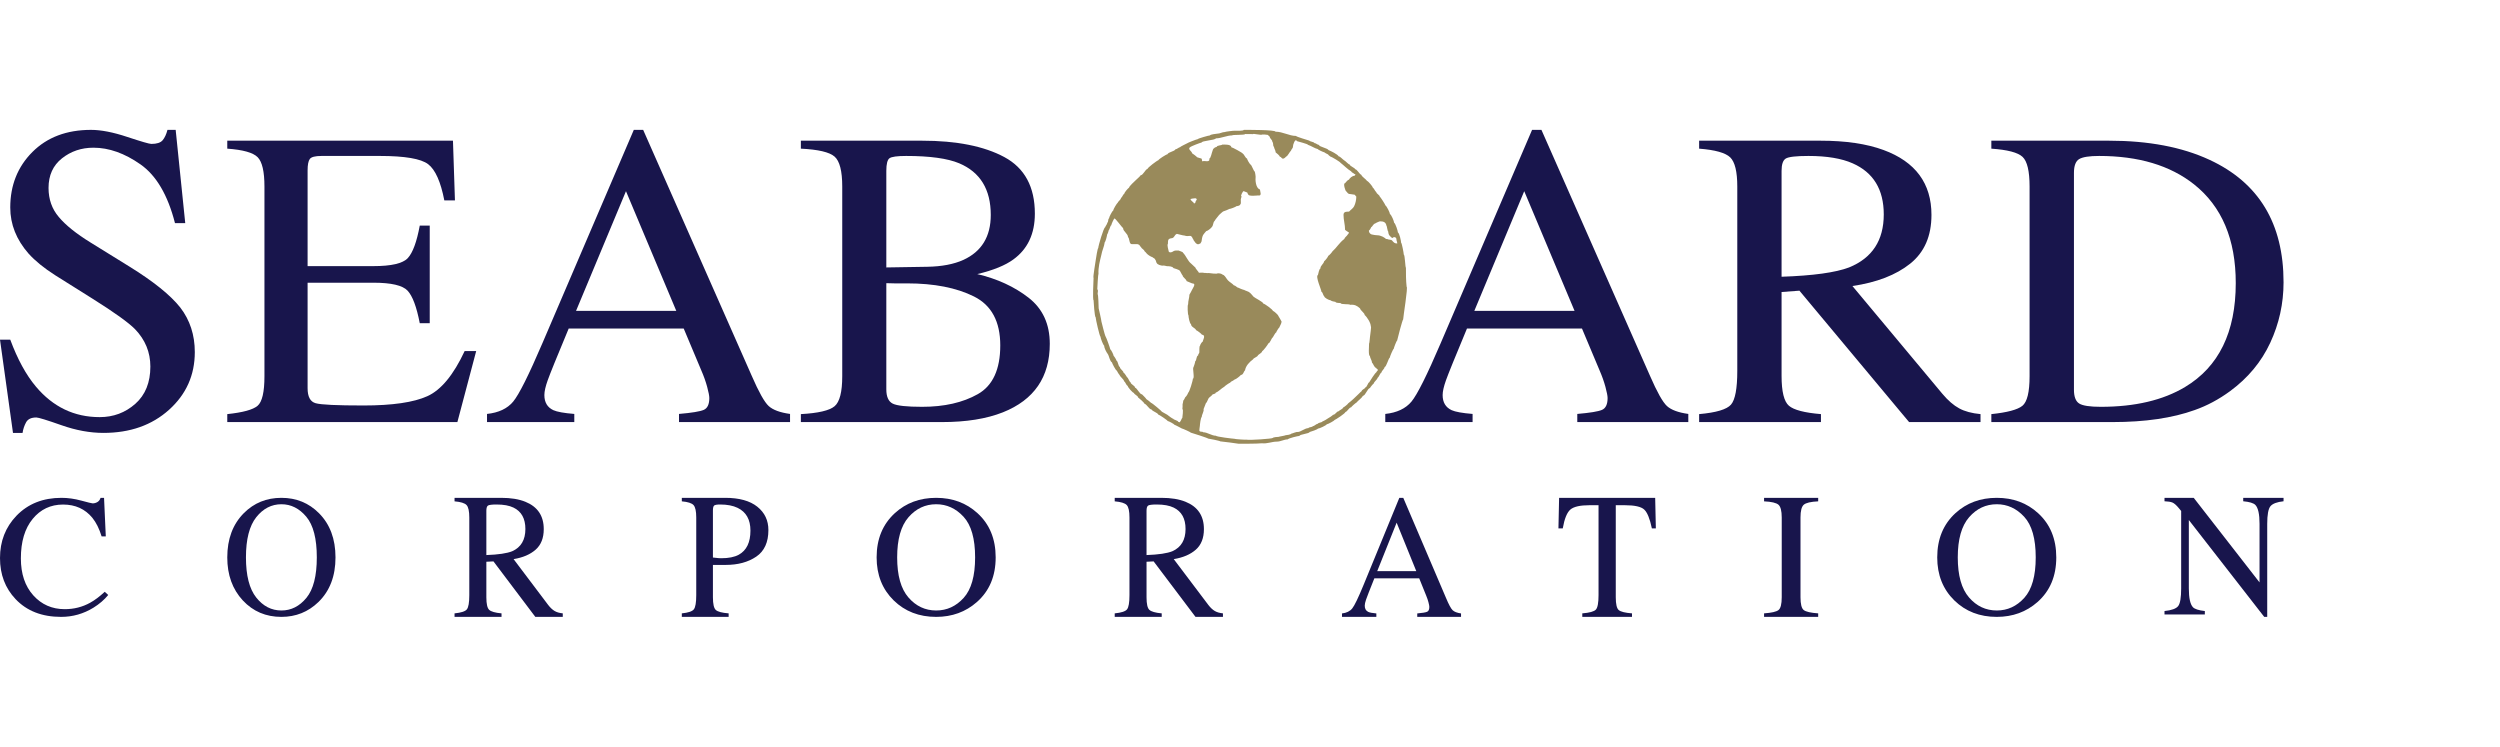
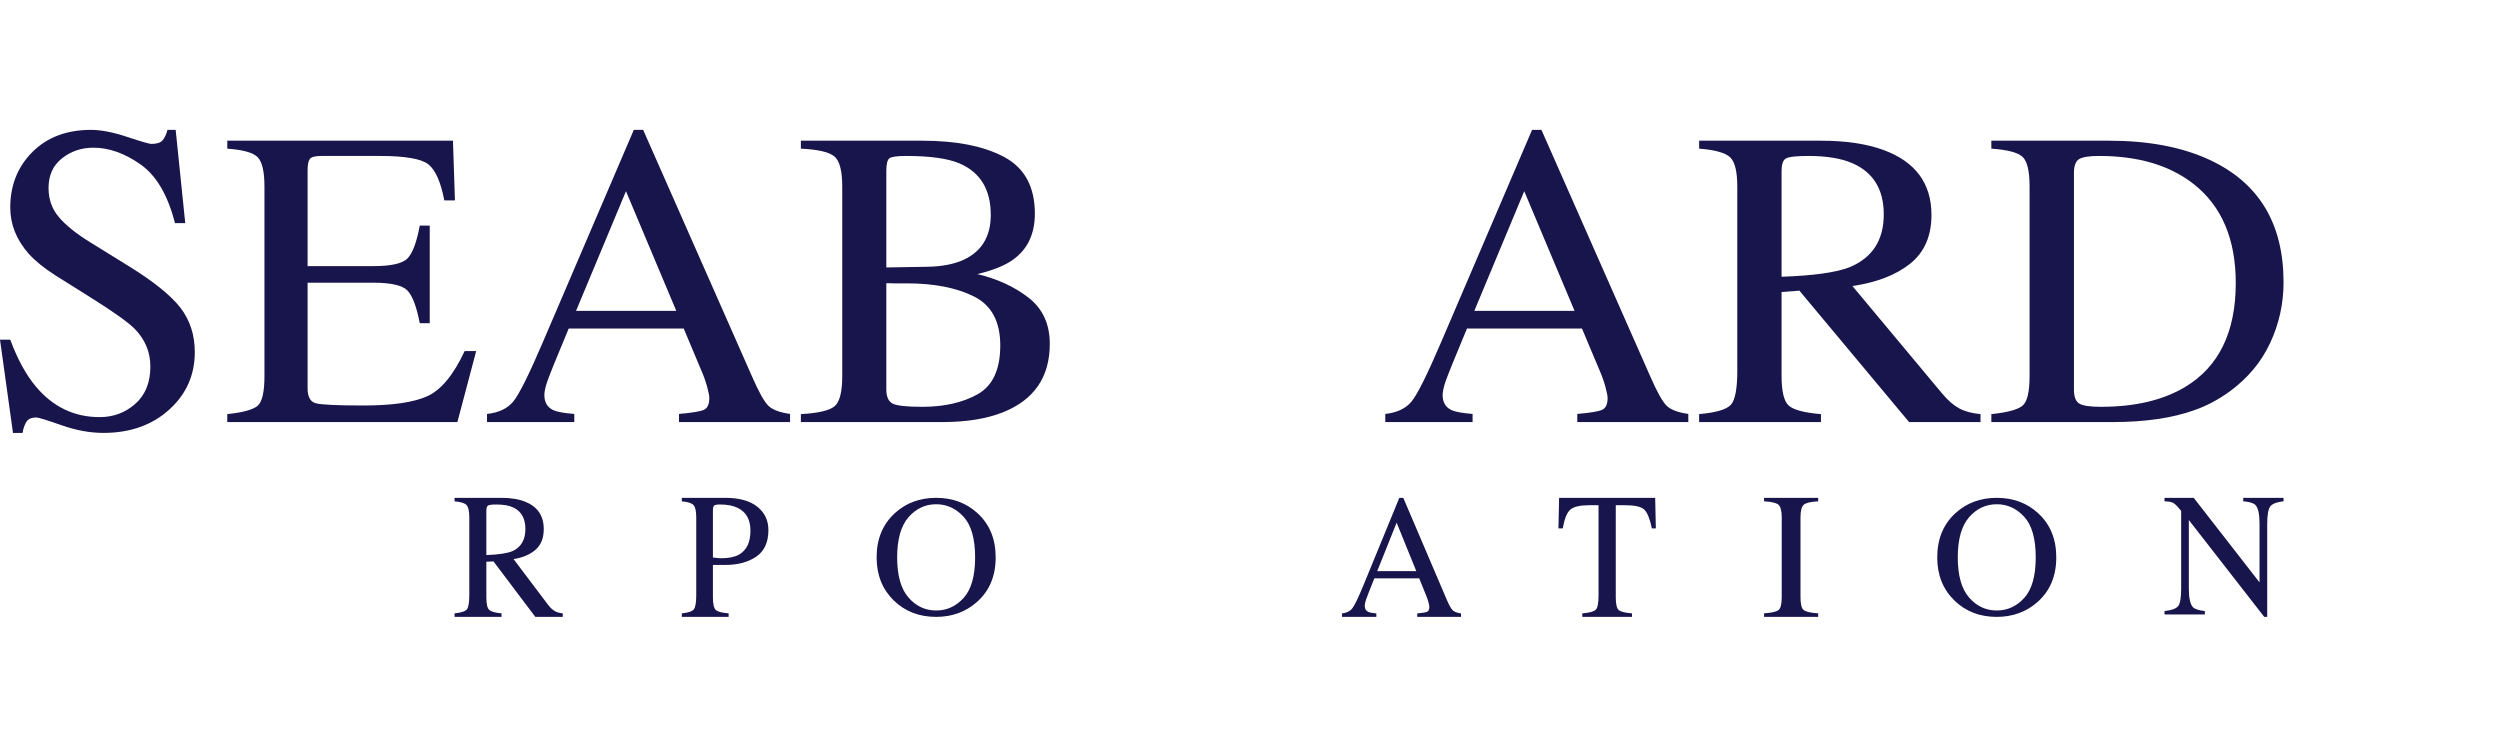
<svg xmlns="http://www.w3.org/2000/svg" width="231px" height="69px" viewBox="0 0 231 69" version="1.1">
  <title>seaboard corp logo dark</title>
  <g id="seaboard-corp-logo-dark" stroke="none" stroke-width="1" fill="none" fill-rule="evenodd">
    <path d="M0.948,31.385 C1.621,33.199 2.411,34.645 3.319,35.723 C4.9,37.604 6.863,38.542 9.21,38.542 C10.48,38.542 11.577,38.132 12.505,37.311 C13.431,36.489 13.894,35.342 13.894,33.87 C13.894,32.545 13.42,31.392 12.472,30.41 C11.852,29.787 10.549,28.853 8.563,27.607 L5.11,25.439 C4.071,24.777 3.247,24.107 2.638,23.431 C1.512,22.146 0.948,20.727 0.948,19.177 C0.948,17.123 1.629,15.413 2.991,14.047 C4.354,12.683 6.16,12 8.409,12 C9.335,12 10.45,12.217 11.752,12.65 C13.055,13.082 13.8,13.298 13.985,13.298 C14.488,13.298 14.835,13.186 15.027,12.96 C15.218,12.735 15.367,12.414 15.474,12 L16.232,12 L17.116,20.615 L16.168,20.615 C15.505,18.023 14.442,16.213 12.979,15.188 C11.515,14.161 10.068,13.647 8.637,13.647 C7.524,13.647 6.554,13.975 5.725,14.632 C4.898,15.288 4.485,16.2 4.485,17.366 C4.485,18.413 4.8,19.308 5.433,20.05 C6.065,20.807 7.048,21.596 8.382,22.417 L11.948,24.624 C14.179,26.004 15.749,27.266 16.658,28.415 C17.552,29.577 18,30.95 18,32.534 C18,34.66 17.208,36.435 15.623,37.861 C14.04,39.287 12.017,40 9.554,40 C8.314,40 7.021,39.763 5.672,39.287 C4.323,38.812 3.551,38.575 3.356,38.575 C2.886,38.575 2.57,38.726 2.407,39.029 C2.243,39.332 2.136,39.655 2.085,40 L1.2,40 L0,31.385 L0.948,31.385" id="Fill-1" fill="#18154C" />
    <path d="M21,38.264 C22.438,38.113 23.37,37.859 23.796,37.499 C24.222,37.141 24.435,36.23 24.435,34.769 L24.435,17.231 C24.435,15.851 24.226,14.949 23.806,14.524 C23.386,14.101 22.45,13.837 21,13.736 L21,13 L41.854,13 L42.037,18.519 L41.056,18.519 C40.722,16.794 40.224,15.679 39.56,15.17 C38.894,14.664 37.41,14.41 35.106,14.41 L29.704,14.41 C29.121,14.41 28.762,14.504 28.626,14.691 C28.489,14.879 28.422,15.23 28.422,15.745 L28.422,24.59 L34.493,24.59 C36.159,24.59 37.222,24.343 37.68,23.849 C38.138,23.355 38.507,22.355 38.786,20.848 L39.707,20.848 L39.707,29.863 L38.786,29.863 C38.494,28.349 38.119,27.349 37.661,26.858 C37.202,26.367 36.147,26.122 34.493,26.122 L28.422,26.122 L28.422,35.871 C28.422,36.654 28.668,37.116 29.162,37.256 C29.654,37.398 31.131,37.467 33.59,37.467 C36.255,37.467 38.219,37.181 39.487,36.608 C40.755,36.035 41.904,34.645 42.934,32.439 L44,32.439 L42.262,39 L21,39 L21,38.264" id="Fill-2" fill="#18154C" />
    <path d="M45,39 L45,38.248 C46.074,38.135 46.881,37.754 47.418,37.108 C47.955,36.461 48.858,34.659 50.125,31.698 L58.564,12 L59.428,12 L69.459,34.723 C70.114,36.23 70.636,37.162 71.027,37.519 C71.419,37.876 72.076,38.12 73,38.248 L73,39 L62.74,39 L62.74,38.248 C63.923,38.146 64.686,38.021 65.028,37.872 C65.369,37.723 65.541,37.358 65.541,36.777 C65.541,36.582 65.475,36.242 65.343,35.749 C65.211,35.259 65.028,34.742 64.79,34.201 L63.174,30.355 L52.548,30.355 C51.457,32.971 50.81,34.566 50.607,35.14 C50.402,35.714 50.3,36.169 50.3,36.505 C50.3,37.177 50.577,37.642 51.13,37.9 C51.472,38.055 52.117,38.171 53.065,38.248 L53.065,39 L45,39 Z M62.489,28.726 L57.84,17.666 L53.226,28.726 L62.489,28.726 L62.489,28.726 Z" id="Fill-3" fill="#18154C" />
    <path d="M74,38.264 C75.604,38.177 76.642,37.934 77.114,37.537 C77.586,37.141 77.823,36.218 77.823,34.769 L77.823,17.231 C77.823,15.8 77.586,14.88 77.114,14.468 C76.642,14.056 75.604,13.812 74,13.736 L74,13 L85.19,13 C88.388,13 90.926,13.505 92.804,14.516 C94.682,15.528 95.621,17.269 95.621,19.74 C95.621,21.596 94.963,23.004 93.646,23.964 C92.903,24.515 91.789,24.969 90.302,25.327 C92.148,25.762 93.725,26.488 95.036,27.505 C96.345,28.521 97,29.943 97,31.771 C97,34.839 95.554,36.949 92.666,38.099 C91.142,38.701 89.268,39 87.042,39 L74,39 L74,38.264 Z M89.018,24.014 C90.705,23.241 91.547,21.856 91.547,19.859 C91.547,17.502 90.575,15.911 88.628,15.087 C87.552,14.637 85.917,14.41 83.726,14.41 C82.895,14.41 82.383,14.481 82.188,14.623 C81.994,14.764 81.896,15.152 81.896,15.783 L81.896,24.712 L85.692,24.65 C87.027,24.626 88.136,24.413 89.018,24.014 Z M90.35,36.418 C91.733,35.636 92.425,34.135 92.425,31.916 C92.425,29.71 91.616,28.204 89.998,27.396 C88.381,26.588 86.32,26.184 83.814,26.184 C83.201,26.184 82.812,26.184 82.649,26.184 C82.487,26.184 82.235,26.178 81.896,26.165 L81.896,35.975 C81.896,36.655 82.092,37.094 82.483,37.292 C82.875,37.491 83.781,37.59 85.203,37.59 C87.252,37.59 88.967,37.2 90.35,36.418 L90.35,36.418 Z" id="Fill-4" fill="#18154C" />
    <path d="M128,39 L128,38.248 C129.075,38.135 129.881,37.754 130.42,37.108 C130.956,36.461 131.857,34.659 133.125,31.698 L141.564,12 L142.429,12 L152.459,34.723 C153.113,36.23 153.637,37.162 154.028,37.519 C154.418,37.876 155.076,38.12 156,38.248 L156,39 L145.741,39 L145.741,38.248 C146.922,38.146 147.686,38.021 148.027,37.872 C148.369,37.723 148.542,37.358 148.542,36.777 C148.542,36.582 148.474,36.242 148.343,35.749 C148.211,35.259 148.027,34.742 147.791,34.201 L146.174,30.355 L135.549,30.355 C134.459,32.971 133.81,34.566 133.607,35.14 C133.403,35.714 133.3,36.169 133.3,36.505 C133.3,37.177 133.577,37.642 134.131,37.9 C134.472,38.055 135.118,38.171 136.067,38.248 L136.067,39 L128,39 Z M145.49,28.726 L140.839,17.666 L136.227,28.726 L145.49,28.726 L145.49,28.726 Z" id="Fill-5" fill="#18154C" />
    <path d="M157,38.264 C158.574,38.125 159.555,37.832 159.943,37.388 C160.33,36.943 160.525,35.906 160.525,34.279 L160.525,17.231 C160.525,15.863 160.307,14.967 159.874,14.543 C159.439,14.119 158.481,13.85 157,13.736 L157,13 L168.207,13 C170.539,13 172.483,13.287 174.04,13.861 C176.99,14.948 178.467,16.946 178.467,19.858 C178.467,21.813 177.812,23.313 176.503,24.361 C175.194,25.408 173.415,26.098 171.164,26.429 L179.489,36.404 C180.002,37.011 180.515,37.455 181.028,37.732 C181.539,38.012 182.197,38.189 183,38.264 L183,39 L176.399,39 L166.266,26.858 L164.617,26.982 L164.617,34.731 C164.617,36.183 164.844,37.103 165.296,37.491 C165.747,37.88 166.734,38.139 168.256,38.264 L168.256,39 L157,39 L157,38.264 Z M170.85,24.712 C172.991,23.844 174.06,22.211 174.06,19.814 C174.06,17.507 173.099,15.934 171.182,15.09 C170.157,14.637 168.797,14.41 167.1,14.41 C165.957,14.41 165.257,14.491 165.001,14.652 C164.744,14.814 164.617,15.192 164.617,15.786 L164.617,25.571 C167.522,25.472 169.6,25.186 170.85,24.712 L170.85,24.712 Z" id="Fill-6" fill="#18154C" />
    <path d="M184,38.264 C185.465,38.113 186.419,37.859 186.866,37.499 C187.31,37.141 187.533,36.23 187.533,34.769 L187.533,17.231 C187.533,15.813 187.317,14.901 186.885,14.495 C186.454,14.091 185.493,13.837 184,13.736 L184,13 L194.864,13 C198.523,13 201.619,13.588 204.153,14.764 C208.717,16.877 211,20.649 211,26.086 C211,28.043 210.591,29.906 209.771,31.671 C208.951,33.437 207.713,34.926 206.06,36.142 C205.012,36.91 203.922,37.491 202.795,37.887 C200.735,38.63 198.203,39 195.199,39 L184,39 L184,38.264 Z M192.115,37.283 C192.436,37.488 193.104,37.59 194.115,37.59 C197.267,37.59 199.86,36.981 201.896,35.761 C205.021,33.888 206.584,30.686 206.584,26.155 C206.584,22.111 205.297,19.07 202.724,17.029 C200.517,15.283 197.596,14.41 193.958,14.41 C193.051,14.41 192.436,14.507 192.115,14.699 C191.794,14.892 191.633,15.316 191.633,15.97 L191.633,36.011 C191.633,36.653 191.794,37.078 192.115,37.283 L192.115,37.283 Z" id="Fill-7" fill="#18154C" />
-     <path d="M7.51,46.256 C8.136,46.426 8.486,46.512 8.562,46.512 C8.717,46.512 8.864,46.47 9.003,46.388 C9.143,46.305 9.239,46.176 9.292,46 L9.614,46 L9.775,49.564 L9.389,49.564 C9.171,48.854 8.886,48.282 8.535,47.847 C7.863,47.029 6.961,46.62 5.827,46.62 C4.682,46.62 3.746,47.062 3.02,47.946 C2.292,48.831 1.929,50.048 1.929,51.597 C1.929,53.023 2.312,54.161 3.076,55.011 C3.842,55.862 4.811,56.287 5.984,56.287 C6.832,56.287 7.613,56.09 8.327,55.695 C8.738,55.471 9.188,55.134 9.679,54.682 L10,54.976 C9.636,55.42 9.183,55.811 8.643,56.146 C7.721,56.715 6.723,57 5.647,57 C3.879,57 2.477,56.453 1.438,55.357 C0.479,54.345 0,53.081 0,51.566 C0,50.015 0.506,48.712 1.518,47.658 C2.584,46.553 3.971,46 5.679,46 C6.272,46 6.883,46.085 7.51,46.256" id="Fill-8" fill="#18154C" />
-     <path d="M22.535,47.409 C23.473,46.47 24.629,46 26,46 C27.376,46 28.533,46.473 29.472,47.417 C30.49,48.439 31,49.801 31,51.504 C31,53.233 30.473,54.608 29.42,55.63 C28.476,56.543 27.336,57 26,57 C24.569,57 23.382,56.494 22.438,55.482 C21.479,54.449 21,53.124 21,51.504 C21,49.801 21.511,48.437 22.535,47.409 Z M23.674,55.209 C24.307,56.009 25.083,56.409 26.004,56.409 C26.905,56.409 27.674,56.019 28.314,55.241 C28.953,54.462 29.273,53.217 29.273,51.504 C29.273,49.771 28.95,48.519 28.303,47.748 C27.656,46.978 26.89,46.592 26.004,46.592 C25.088,46.592 24.312,46.992 23.678,47.791 C23.043,48.591 22.726,49.828 22.726,51.504 C22.726,53.175 23.042,54.41 23.674,55.209 L23.674,55.209 Z" id="Fill-9" fill="#18154C" />
    <path d="M42,56.675 C42.609,56.616 42.989,56.492 43.138,56.304 C43.288,56.115 43.363,55.677 43.363,54.988 L43.363,47.817 C43.363,47.232 43.279,46.85 43.111,46.669 C42.944,46.488 42.573,46.373 42,46.324 L42,46 L46.304,46 C47.199,46 47.946,46.12 48.542,46.363 C49.676,46.821 50.243,47.663 50.243,48.891 C50.243,49.715 49.993,50.348 49.492,50.79 C48.993,51.231 48.314,51.522 47.455,51.662 L50.652,55.899 C50.849,56.153 51.046,56.338 51.243,56.454 C51.439,56.57 51.692,56.644 52,56.675 L52,57 L49.464,57 L45.596,51.873 L44.939,51.905 L44.939,55.19 C44.939,55.801 45.027,56.187 45.201,56.35 C45.375,56.513 45.755,56.622 46.341,56.675 L46.341,57 L42,57 L42,56.675 Z M47.334,50.932 C48.141,50.569 48.546,49.884 48.546,48.88 C48.546,47.914 48.179,47.254 47.446,46.901 C47.054,46.711 46.535,46.616 45.888,46.616 C45.451,46.616 45.184,46.65 45.086,46.717 C44.988,46.786 44.939,46.944 44.939,47.192 L44.939,51.288 C46.055,51.248 46.854,51.128 47.334,50.932 L47.334,50.932 Z" id="Fill-10" fill="#18154C" />
    <path d="M63,56.675 C63.594,56.616 63.965,56.491 64.112,56.3 C64.259,56.109 64.333,55.671 64.333,54.988 L64.333,47.817 C64.333,47.239 64.251,46.858 64.086,46.673 C63.921,46.49 63.558,46.373 63,46.324 L63,46 L67.015,46 C68.304,46 69.29,46.273 69.974,46.819 C70.658,47.365 71,48.085 71,48.977 C71,50.108 70.625,50.927 69.875,51.435 C69.125,51.943 68.185,52.198 67.059,52.198 C66.897,52.198 66.689,52.198 66.437,52.198 C66.184,52.198 65.996,52.198 65.874,52.198 L65.874,55.182 C65.874,55.807 65.963,56.199 66.14,56.36 C66.316,56.522 66.712,56.627 67.326,56.675 L67.326,57 L63,57 L63,56.675 Z M68.156,46.926 C67.731,46.72 67.195,46.616 66.547,46.616 C66.24,46.616 66.05,46.65 65.98,46.719 C65.909,46.786 65.874,46.937 65.874,47.17 L65.874,51.516 C66.142,51.547 66.317,51.565 66.401,51.572 C66.483,51.578 66.564,51.581 66.643,51.581 C67.329,51.581 67.87,51.472 68.266,51.255 C68.982,50.858 69.341,50.116 69.341,49.029 C69.341,48.008 68.945,47.307 68.156,46.926 L68.156,46.926 Z" id="Fill-11" fill="#18154C" />
    <path d="M82.689,47.409 C83.721,46.47 84.991,46 86.5,46 C88.014,46 89.287,46.473 90.32,47.417 C91.44,48.439 92,49.801 92,51.504 C92,53.233 91.421,54.608 90.262,55.63 C89.224,56.543 87.97,57 86.5,57 C84.925,57 83.62,56.494 82.582,55.482 C81.527,54.449 81,53.124 81,51.504 C81,49.801 81.563,48.437 82.689,47.409 Z M83.942,55.209 C84.637,56.009 85.491,56.409 86.504,56.409 C87.495,56.409 88.342,56.019 89.046,55.241 C89.749,54.462 90.101,53.217 90.101,51.504 C90.101,49.771 89.744,48.519 89.033,47.748 C88.322,46.978 87.478,46.592 86.504,46.592 C85.496,46.592 84.644,46.992 83.946,47.791 C83.247,48.591 82.898,49.828 82.898,51.504 C82.898,53.175 83.246,54.41 83.942,55.209 L83.942,55.209 Z" id="Fill-12" fill="#18154C" />
-     <path d="M103,56.675 C103.609,56.616 103.989,56.492 104.138,56.304 C104.288,56.115 104.363,55.677 104.363,54.988 L104.363,47.817 C104.363,47.232 104.279,46.85 104.112,46.669 C103.944,46.488 103.573,46.373 103,46.324 L103,46 L107.304,46 C108.199,46 108.945,46.12 109.542,46.363 C110.676,46.821 111.242,47.663 111.242,48.891 C111.242,49.715 110.994,50.348 110.493,50.79 C109.992,51.231 109.314,51.522 108.454,51.662 L111.652,55.899 C111.848,56.153 112.045,56.338 112.243,56.454 C112.44,56.57 112.692,56.644 113,56.675 L113,57 L110.465,57 L106.596,51.873 L105.94,51.905 L105.94,55.19 C105.94,55.801 106.026,56.187 106.201,56.35 C106.376,56.513 106.755,56.622 107.342,56.675 L107.342,57 L103,57 L103,56.675 Z M108.333,50.932 C109.14,50.569 109.545,49.884 109.545,48.88 C109.545,47.914 109.179,47.254 108.446,46.901 C108.054,46.711 107.535,46.616 106.888,46.616 C106.451,46.616 106.184,46.65 106.086,46.717 C105.988,46.786 105.94,46.944 105.94,47.192 L105.94,51.288 C107.055,51.248 107.853,51.128 108.333,50.932 L108.333,50.932 Z" id="Fill-13" fill="#18154C" />
    <path d="M124,57 L124,56.682 C124.421,56.635 124.741,56.478 124.952,56.212 C125.164,55.945 125.513,55.218 126.001,54.03 L129.298,46 L129.662,46 L133.607,55.239 C133.864,55.856 134.07,56.237 134.224,56.384 C134.377,56.529 134.636,56.629 135,56.682 L135,57 L130.954,57 L130.954,56.682 C131.429,56.639 131.734,56.588 131.867,56.527 C132.002,56.467 132.07,56.316 132.07,56.078 C132.07,55.999 132.044,55.859 131.992,55.658 C131.941,55.457 131.868,55.245 131.775,55.022 L131.135,53.439 L126.989,53.439 C126.558,54.516 126.302,55.172 126.222,55.408 C126.142,55.643 126.102,55.83 126.102,55.967 C126.102,56.242 126.21,56.433 126.425,56.538 C126.558,56.602 126.808,56.65 127.174,56.682 L127.174,57 L124,57 Z M130.864,52.771 L129.049,48.294 L127.256,52.771 L130.864,52.771 L130.864,52.771 Z" id="Fill-14" fill="#18154C" />
    <path d="M144.061,46 L152.939,46 L153,48.823 L152.633,48.823 C152.448,47.932 152.212,47.353 151.927,47.084 C151.641,46.815 151.04,46.681 150.123,46.681 L149.297,46.681 L149.297,55.182 C149.297,55.823 149.389,56.22 149.575,56.373 C149.761,56.527 150.168,56.627 150.796,56.675 L150.796,57 L146.204,57 L146.204,56.675 C146.874,56.621 147.292,56.506 147.457,56.328 C147.622,56.151 147.705,55.704 147.705,54.988 L147.705,46.681 L146.877,46.681 C146.01,46.681 145.42,46.814 145.106,47.08 C144.793,47.347 144.555,47.927 144.399,48.823 L144,48.823 L144.061,46" id="Fill-15" fill="#18154C" />
    <path d="M163,56.675 C163.683,56.627 164.127,56.527 164.329,56.373 C164.531,56.22 164.632,55.823 164.632,55.182 L164.632,47.817 C164.632,47.205 164.531,46.813 164.329,46.636 C164.127,46.461 163.683,46.356 163,46.324 L163,46 L168,46 L168,46.324 C167.316,46.356 166.872,46.461 166.67,46.636 C166.467,46.813 166.366,47.205 166.366,47.817 L166.366,55.182 C166.366,55.823 166.467,56.22 166.67,56.373 C166.872,56.527 167.316,56.627 168,56.675 L168,57 L163,57 L163,56.675" id="Fill-16" fill="#18154C" />
    <path d="M180.689,47.409 C181.721,46.47 182.991,46 184.5,46 C186.014,46 187.288,46.473 188.32,47.417 C189.441,48.439 190,49.801 190,51.504 C190,53.233 189.421,54.608 188.263,55.63 C187.224,56.543 185.97,57 184.5,57 C182.926,57 181.62,56.494 180.583,55.482 C179.528,54.449 179,53.124 179,51.504 C179,49.801 179.564,48.437 180.689,47.409 Z M181.942,55.209 C182.636,56.009 183.492,56.409 184.505,56.409 C185.495,56.409 186.342,56.019 187.046,55.241 C187.749,54.462 188.101,53.217 188.101,51.504 C188.101,49.771 187.746,48.519 187.034,47.748 C186.322,46.978 185.478,46.592 184.505,46.592 C183.496,46.592 182.644,46.992 181.946,47.791 C181.248,48.591 180.898,49.828 180.898,51.504 C180.898,53.175 181.246,54.41 181.942,55.209 L181.942,55.209 Z" id="Fill-17" fill="#18154C" />
    <path d="M200,56.46 C200.655,56.392 201.075,56.24 201.261,56.004 C201.447,55.769 201.54,55.224 201.54,54.368 L201.54,47.213 L201.323,46.951 C201.091,46.671 200.893,46.5 200.731,46.433 C200.568,46.367 200.324,46.329 200,46.317 L200,46 L202.7,46 L208.781,53.814 L208.781,48.397 C208.781,47.507 208.653,46.927 208.396,46.657 C208.226,46.483 207.852,46.37 207.273,46.317 L207.273,46 L211,46 L211,46.317 C210.397,46.382 209.993,46.533 209.792,46.772 C209.591,47.011 209.491,47.559 209.491,48.412 L209.491,57 L209.215,57 L202.248,48.05 L202.248,54.369 C202.248,55.256 202.375,55.834 202.626,56.104 C202.791,56.278 203.158,56.397 203.727,56.46 L203.727,56.778 L200,56.778 L200,56.46" id="Fill-18" fill="#18154C" />
-     <path d="M119.753,12.56 C119.753,12.632 120.853,12.949 120.982,12.993 C121.029,13.087 121.444,13.116 121.444,13.217 C121.589,13.217 121.751,13.393 121.876,13.393 C121.876,13.565 122.667,13.682 122.761,13.872 C122.945,13.934 123.6,14.26 123.695,14.449 C123.832,14.449 124.066,14.737 124.195,14.81 C124.371,14.907 124.559,15.169 124.731,15.217 C124.731,15.367 125.21,15.51 125.21,15.633 C125.389,15.633 125.612,16.096 125.784,16.153 C125.847,16.343 126.191,16.529 126.319,16.721 C126.401,16.721 126.837,17.225 126.837,17.322 C126.986,17.433 127.023,17.635 127.172,17.753 C127.172,17.892 127.492,18.026 127.492,18.177 C127.544,18.177 128.018,18.931 128.018,18.986 C128.127,19.04 128.432,19.649 128.432,19.778 C128.564,19.844 128.816,20.45 128.816,20.579 C128.938,20.64 129.167,21.353 129.167,21.475 C129.31,21.546 129.462,22.275 129.462,22.426 C129.527,22.426 129.71,23.407 129.71,23.531 C129.818,23.531 129.842,24.739 129.908,24.739 C129.908,25.276 129.906,25.893 129.972,26.492 C130.117,26.492 129.653,29.283 129.653,29.508 C129.594,29.508 129.133,31.276 129.095,31.468 C129.042,31.468 128.784,32.15 128.784,32.221 C128.712,32.256 128.417,32.959 128.417,33.045 C128.289,33.109 128.1,33.91 127.938,33.91 C127.938,34.083 127.659,34.255 127.659,34.405 C127.483,34.523 127.454,34.78 127.291,34.909 C127.245,35.098 126.981,35.245 126.932,35.437 C126.869,35.469 126.597,35.799 126.582,35.861 C126.371,35.861 126.16,36.565 125.944,36.565 C125.795,36.818 125.516,36.982 125.329,37.206 C125.286,37.206 124.843,37.598 124.843,37.638 C124.664,37.638 124.503,38.023 124.317,38.071 C124.317,38.186 123.424,38.774 123.302,38.815 C123.302,38.875 122.685,39.206 122.593,39.206 C122.54,39.311 121.903,39.606 121.772,39.606 C121.772,39.672 121.093,39.904 121.005,39.919 C121.005,40.065 120.072,40.13 120.072,40.279 C119.936,40.279 119.038,40.497 118.986,40.599 C118.644,40.599 118.336,40.807 117.959,40.807 C117.523,40.807 117.082,41.016 116.61,40.959 C115.95,41.01 115.118,40.999 114.425,40.999 C114.425,40.992 112.897,40.783 112.757,40.783 C112.757,40.742 111.723,40.526 111.632,40.526 C111.632,40.479 110.178,40.015 110.021,39.974 C110.021,39.929 109.26,39.591 109.2,39.591 C109.2,39.595 108.582,39.254 108.529,39.254 C108.49,39.178 107.976,38.902 107.892,38.902 C107.892,38.842 107.109,38.31 107.03,38.31 C106.927,38.107 106.53,38.039 106.391,37.83 C106.181,37.83 105.973,37.363 105.745,37.302 C105.745,37.214 105.261,36.798 105.155,36.718 C105.155,36.565 104.779,36.44 104.779,36.31 C104.668,36.31 104.198,35.774 104.198,35.654 C104.032,35.571 104.006,35.301 103.862,35.23 C103.862,35.058 103.496,34.828 103.448,34.646 C103.422,34.646 103.198,34.29 103.192,34.246 C103.102,34.246 102.746,33.556 102.746,33.485 C102.544,33.385 102.482,32.876 102.355,32.707 C102.221,32.527 102.027,32.162 102.027,31.941 C101.93,31.891 101.684,31.23 101.684,31.108 C101.609,31.108 101.238,29.486 101.238,29.308 C101.141,29.308 101.046,27.834 101.046,27.739 C100.947,27.739 101.037,25.868 101.046,25.668 C100.962,25.668 101.253,24.086 101.253,23.988 C101.27,23.882 101.411,22.923 101.478,22.923 C101.478,22.728 101.981,21.002 102.115,21.002 C102.146,20.877 102.315,20.71 102.315,20.579 C102.431,20.519 102.364,20.234 102.474,20.178 C102.474,20.061 102.758,19.508 102.857,19.458 C102.857,19.359 103.184,18.79 103.272,18.746 C103.306,18.609 103.575,18.442 103.575,18.306 C103.724,18.176 103.747,17.991 103.894,17.882 C103.894,17.78 104.237,17.382 104.325,17.338 C104.325,17.215 104.846,16.745 104.958,16.636 C105.014,16.583 105.395,16.247 105.395,16.193 C105.623,16.193 105.817,15.661 106.033,15.601 C106.033,15.497 106.896,14.841 107.037,14.801 C107.037,14.723 107.77,14.256 107.868,14.256 C107.976,14.035 108.511,14.003 108.617,13.793 C108.751,13.793 108.904,13.618 109.055,13.592 C109.055,13.543 109.631,13.278 109.694,13.24 C109.694,13.211 110.591,12.857 110.675,12.857 C110.675,12.798 111.694,12.512 111.799,12.512 C111.849,12.412 112.38,12.364 112.462,12.352 C112.734,12.352 112.926,12.2 113.172,12.2 C113.172,12.17 114.074,12.057 114.074,12.081 C114.224,12.081 114.881,12.109 114.934,12 C115.284,12 117.855,11.99 117.855,12.168 C118.533,12.168 119.121,12.56 119.753,12.56 M115.047,12.384 C115.047,12.498 113.85,12.431 113.85,12.512 C113.378,12.512 112.83,12.784 112.35,12.784 C112.258,12.968 111.018,12.996 111.018,13.184 C110.919,13.165 109.998,13.551 109.998,13.577 C109.667,13.766 110.148,13.978 110.148,14.161 C110.177,14.161 110.603,14.493 110.612,14.529 C110.654,14.539 110.914,14.63 110.914,14.625 C111.147,14.625 110.986,14.887 111.138,14.912 C111.2,14.79 111.841,15.078 111.736,14.657 C111.873,14.657 111.974,14.073 112.023,13.984 C112.04,13.984 112.071,13.713 112.174,13.713 C112.174,13.657 112.374,13.57 112.429,13.569 C112.429,13.422 112.925,13.437 112.925,13.361 C113.088,13.361 113.769,13.311 113.769,13.601 C113.849,13.601 114.839,14.129 114.839,14.2 C114.964,14.263 115.095,14.641 115.222,14.641 C115.223,14.728 115.468,15.159 115.558,15.217 C115.636,15.217 115.847,15.825 115.917,15.825 C115.98,15.889 116.023,16.321 116.019,16.321 C115.977,16.62 116.029,17.401 116.419,17.506 C116.419,17.681 116.658,18.144 116.227,18.058 C116.227,18.06 115.392,18.156 115.349,17.985 C115.304,17.95 115.264,17.827 115.238,17.777 C115.138,17.777 115.027,17.676 114.887,17.666 C114.887,17.622 114.578,18.122 114.712,18.122 C114.726,18.201 114.676,18.275 114.664,18.354 C114.628,18.372 114.672,18.698 114.656,18.786 C114.636,18.786 114.6,18.978 114.504,18.978 C114.504,19.016 114.272,19.049 114.225,19.058 C114.225,19.108 113.662,19.318 113.594,19.306 C113.591,19.321 113.102,19.526 113.02,19.538 C113.02,19.517 112.566,19.922 112.597,19.922 C112.479,20.1 112.326,20.225 112.223,20.426 C112.098,20.489 112.105,20.86 111.983,20.962 C111.931,21.067 111.601,21.332 111.489,21.346 C111.489,21.284 111.102,21.77 111.146,21.77 C111.097,21.82 111.026,22.196 111.026,22.282 C111.051,22.282 110.929,22.458 110.929,22.483 C110.717,22.59 110.674,22.623 110.483,22.459 C110.483,22.462 110.307,22.211 110.292,22.203 C110.292,22.142 110.177,22.019 110.148,21.914 C110.055,21.868 110.139,21.801 109.958,21.796 C109.854,21.794 109.811,21.798 109.717,21.811 C109.578,21.829 109.472,21.746 109.303,21.746 C109.256,21.739 108.745,21.607 108.745,21.61 C108.49,21.696 108.535,22.019 108.202,22.019 C108.202,22.026 108.021,22.044 108.002,22.114 C107.912,22.114 107.914,22.469 107.914,22.539 C107.814,22.59 107.97,23.147 107.971,23.147 C107.971,23.434 108.37,23.285 108.37,23.242 C108.544,23.122 108.709,23.147 108.904,23.147 C108.904,23.169 109.311,23.262 109.311,23.355 C109.608,23.653 109.747,24.119 110.06,24.355 C110.06,24.348 110.449,24.731 110.46,24.731 C110.46,24.826 110.779,25.137 110.779,25.203 C110.821,25.216 111.226,25.158 111.226,25.219 C111.386,25.199 111.525,25.259 111.68,25.227 C111.768,25.245 112.509,25.339 112.509,25.252 C112.55,25.246 112.75,25.268 112.75,25.275 C112.875,25.285 112.988,25.412 113.06,25.412 C113.232,25.533 113.328,25.769 113.472,25.915 C113.635,26.082 113.879,26.204 114.017,26.372 C114.177,26.372 114.293,26.595 114.457,26.595 C114.457,26.616 114.925,26.804 114.959,26.787 C114.959,26.826 115.413,26.945 115.438,27.019 C115.497,27.01 115.766,27.352 115.831,27.418 C115.935,27.526 116.73,27.903 116.73,28.052 C116.849,28.052 117.616,28.616 117.616,28.724 C117.691,28.724 118.109,29.097 118.114,29.181 C118.117,29.213 118.484,29.756 118.413,29.756 C118.38,29.957 118.271,30.081 118.214,30.253 C118.173,30.253 117.918,30.666 117.918,30.725 C117.839,30.725 117.66,31.107 117.607,31.173 C117.476,31.239 117.351,31.733 117.185,31.733 C117.185,31.819 116.702,32.433 116.619,32.461 C116.619,32.595 116.289,32.746 116.227,32.837 C116.227,32.957 115.796,33.091 115.796,33.189 C115.433,33.461 115.109,33.801 115.04,34.221 C114.92,34.301 114.883,34.646 114.656,34.646 C114.619,34.72 114.211,35.034 114.146,35.04 C114.103,35.045 113.962,35.133 113.962,35.158 C113.93,35.158 113.682,35.291 113.667,35.358 C113.615,35.358 113.153,35.675 113.125,35.734 C112.828,35.9 112.604,36.187 112.335,36.278 C112.335,36.391 112.096,36.411 112.04,36.446 C112.015,36.518 111.803,36.673 111.736,36.733 C111.603,36.852 111.56,37.152 111.425,37.254 C111.425,37.303 111.192,37.806 111.209,37.806 C111.272,37.994 111.042,38.304 111.042,38.526 C110.943,38.576 110.867,39.253 110.867,39.351 C110.877,39.351 110.78,39.831 110.842,39.831 C110.921,39.932 111.133,39.853 111.177,39.942 C111.572,39.942 111.947,40.263 112.358,40.263 C112.358,40.355 113.945,40.542 114.049,40.542 C114.049,40.577 115.158,40.649 115.158,40.623 C115.453,40.695 117.592,40.533 117.592,40.471 C117.672,40.39 118.043,40.366 118.142,40.366 C118.142,40.344 118.77,40.253 118.788,40.215 C118.888,40.215 119.274,40.152 119.314,40.071 C119.427,40.055 119.835,39.868 119.913,39.919 C120.215,39.899 120.568,39.559 120.894,39.559 C120.949,39.448 121.253,39.488 121.309,39.374 C121.453,39.374 121.617,39.159 121.764,39.159 C121.831,39.025 122.14,39.06 122.202,38.935 C122.271,38.935 122.721,38.662 122.721,38.646 C122.747,38.646 123.144,38.388 123.176,38.326 C123.381,38.326 123.502,38.006 123.678,38.006 C123.783,37.886 124.067,37.801 124.109,37.654 C124.178,37.638 124.572,37.323 124.572,37.27 C124.948,36.987 125.214,36.711 125.538,36.401 C125.59,36.352 125.78,36.15 125.816,36.15 C125.816,35.996 126.151,35.92 126.151,35.798 C126.31,35.798 126.403,35.334 126.51,35.334 C126.58,35.206 127.083,34.422 127.157,34.422 C127.157,34.404 127.252,34.261 127.284,34.261 C127.284,34.21 127.362,34.188 127.268,34.11 C127.241,34.054 127.157,34.079 127.157,33.989 C126.99,33.989 126.892,33.599 126.773,33.509 C126.773,33.317 126.598,33.106 126.575,32.885 C126.423,32.885 126.501,31.919 126.501,31.757 C126.543,31.736 126.58,31.108 126.589,31.108 C126.589,30.999 126.74,30.149 126.662,30.149 C126.662,29.843 126.327,29.3 126.087,29.1 C126.148,28.978 125.672,28.655 125.672,28.5 C125.379,28.239 125.167,28.126 124.747,28.164 C124.7,28.067 123.886,28.159 123.886,28.012 C123.763,27.975 123.456,28.023 123.39,27.891 C123.319,27.891 122.976,27.813 122.945,27.747 C122.814,27.747 122.354,27.516 122.354,27.364 C122.228,27.269 122.25,27.032 122.099,26.955 C122.099,26.764 121.518,25.534 121.78,25.403 C121.81,25.312 121.892,24.819 122.003,24.819 C122.003,24.53 122.294,24.411 122.354,24.138 C122.432,24.099 122.729,23.72 122.729,23.643 C122.832,23.591 123.069,23.322 123.112,23.234 C123.511,22.88 123.754,22.426 124.212,22.083 C124.251,21.93 124.456,21.814 124.53,21.673 C124.568,21.599 124.733,21.497 124.572,21.442 C124.572,21.442 124.221,21.218 124.284,21.218 C124.284,20.759 124.141,20.325 124.141,19.858 C124.141,19.537 124.43,19.554 124.652,19.554 C124.809,19.38 125.021,19.255 125.118,19.063 C125.248,18.801 125.322,18.463 125.322,18.161 C125.222,18.111 125.248,17.97 125.067,17.977 C125.067,17.983 124.811,17.945 124.811,17.937 C124.53,17.937 124.548,17.833 124.388,17.674 C124.316,17.674 124.078,16.929 124.277,16.929 C124.353,16.866 124.519,16.609 124.635,16.609 C124.712,16.453 124.957,16.242 125.154,16.242 C125.153,16.246 125.349,16.081 125.146,16.081 C125.111,16.01 124.859,15.929 124.859,15.84 C124.493,15.625 124.167,15.272 123.862,15.041 C123.862,14.981 123.05,14.481 122.951,14.481 C122.902,14.426 122.721,14.336 122.721,14.273 C122.687,14.266 122.377,14.1 122.37,14.073 C122.288,14.069 121.764,13.825 121.764,13.776 C121.443,13.696 121.198,13.496 120.862,13.385 C120.862,13.302 119.942,13.081 119.834,13.04 C119.669,12.712 119.454,13.471 119.482,13.456 C119.482,13.73 119.352,13.719 119.282,13.929 C119.187,13.993 118.958,14.457 118.853,14.457 C118.804,14.52 118.658,14.645 118.591,14.653 C118.378,14.68 118.445,14.502 118.254,14.481 C118.254,14.386 117.958,14.146 117.871,14.081 C117.871,13.908 117.732,13.733 117.711,13.561 C117.593,13.5 117.684,13.18 117.567,13.121 C117.567,12.899 117.328,12.813 117.328,12.641 C117.317,12.641 117.157,12.489 117.145,12.465 C116.949,12.425 116.831,12.433 116.619,12.433 C116.575,12.518 115.772,12.316 115.772,12.392 C115.566,12.392 115.27,12.384 115.047,12.384 M110.132,18.354 C110.132,18.369 110.037,18.384 110.005,18.386 C110.01,18.565 110.316,18.672 110.316,18.794 C110.528,18.794 110.399,18.61 110.579,18.474 C110.579,18.225 110.313,18.354 110.132,18.354 M102.969,20.194 C102.927,20.194 102.682,20.724 102.682,20.818 C102.593,20.818 102.529,21.226 102.45,21.267 C102.45,21.326 102.335,21.648 102.299,21.667 C102.299,21.758 102.153,22.348 102.075,22.387 C102.032,22.777 101.83,23.149 101.765,23.554 C101.63,24.11 101.465,24.713 101.501,25.323 C101.457,25.323 101.39,26.634 101.39,26.732 C101.51,26.792 101.406,27.073 101.422,27.179 C101.482,27.179 101.517,28.361 101.517,28.492 C101.52,28.492 101.773,29.599 101.773,29.716 C101.781,29.716 102.069,30.979 102.172,31.125 C102.201,31.125 102.587,32.192 102.587,32.269 C102.67,32.311 102.907,32.802 102.897,32.877 C102.952,32.914 103.16,33.254 103.16,33.317 C103.323,33.399 103.308,33.831 103.48,33.918 C103.48,34.111 103.815,34.258 103.815,34.446 C103.906,34.446 104.09,34.793 104.141,34.862 C104.232,34.862 104.359,35.309 104.46,35.309 C104.46,35.51 104.875,35.632 104.875,35.814 C105.082,35.874 105.303,36.438 105.522,36.438 C105.614,36.54 105.892,36.79 105.921,36.878 C105.949,36.878 106.36,37.203 106.36,37.222 C106.445,37.222 107.365,38.004 107.365,38.047 C107.428,38.101 107.931,38.343 107.931,38.382 C107.985,38.432 108.356,38.702 108.417,38.702 C108.417,38.78 108.873,38.86 108.873,38.983 C108.916,38.983 109.048,39.07 109.048,38.951 C109.138,38.87 109.179,38.648 109.246,38.615 C109.246,38.558 109.37,37.806 109.254,37.806 C109.275,37.647 109.271,37.496 109.271,37.35 C109.287,37.342 109.334,37.065 109.334,37.014 C109.363,37.014 109.503,36.76 109.519,36.702 C109.603,36.659 109.782,36.362 109.782,36.286 C109.889,36.286 110.233,35.137 110.22,34.99 C110.412,34.99 110.164,33.997 110.277,33.941 C110.319,33.836 110.436,33.494 110.436,33.389 C110.59,33.273 110.511,32.935 110.708,32.837 C110.708,32.685 110.795,32.696 110.819,32.568 C110.837,32.473 110.789,31.996 110.882,31.949 C110.882,31.858 111.063,31.576 111.138,31.557 C111.138,31.418 111.465,30.967 111.042,30.917 C111.042,30.851 110.589,30.522 110.523,30.509 C110.44,30.289 110.052,30.228 110.052,29.957 C109.918,29.888 109.814,29.297 109.814,29.14 C109.744,29.105 109.704,28.163 109.782,28.124 C109.782,27.765 109.902,27.511 109.902,27.228 C109.914,27.228 110.131,26.819 110.154,26.762 C110.191,26.668 110.547,26.196 110.212,26.196 C110.212,26.228 109.692,25.986 109.638,25.972 C109.638,25.814 109.277,25.619 109.271,25.443 C109.226,25.443 109.069,25.063 109,25.003 C109,24.954 108.477,24.771 108.425,24.771 C108.343,24.606 108.003,24.595 107.826,24.595 C107.815,24.577 107.428,24.51 107.428,24.547 C107.292,24.547 106.933,24.458 106.877,24.291 C106.836,24.291 106.806,24.005 106.735,23.988 C106.735,23.881 106.538,23.833 106.487,23.763 C106.334,23.724 106.068,23.55 105.967,23.437 C105.894,23.354 105.829,23.259 105.745,23.202 C105.745,23.085 105.45,22.945 105.45,22.858 C105.348,22.791 105.303,22.586 105.162,22.586 C105.162,22.512 104.477,22.606 104.477,22.522 C104.324,22.391 104.358,21.978 104.229,21.914 C104.229,21.593 103.775,21.381 103.775,21.082 C103.706,21.059 102.999,20.076 102.969,20.194 M127.524,20.45 C127.524,20.422 127.095,20.609 127.053,20.658 C126.915,20.658 126.791,20.978 126.71,20.978 C126.668,21.06 126.583,21.257 126.486,21.307 C126.486,21.527 126.661,21.683 126.869,21.683 C126.869,21.71 127.291,21.746 127.363,21.746 C127.363,21.721 127.818,21.863 127.898,21.954 C128.023,21.997 127.982,22.098 128.217,22.098 C128.243,22.148 128.545,22.132 128.619,22.216 C128.792,22.407 128.841,22.498 129.111,22.498 C129.117,22.481 129.051,22.203 129.039,22.203 C129.039,21.973 128.971,21.906 128.768,21.906 C128.658,22.128 128.47,21.828 128.421,21.794 C128.323,21.729 128.273,21.509 128.273,21.394 C128.195,21.355 128.154,20.85 128.105,20.85 C128.053,20.524 127.821,20.45 127.524,20.45" id="Fill-19" fill="#998A5B" />
  </g>
</svg>